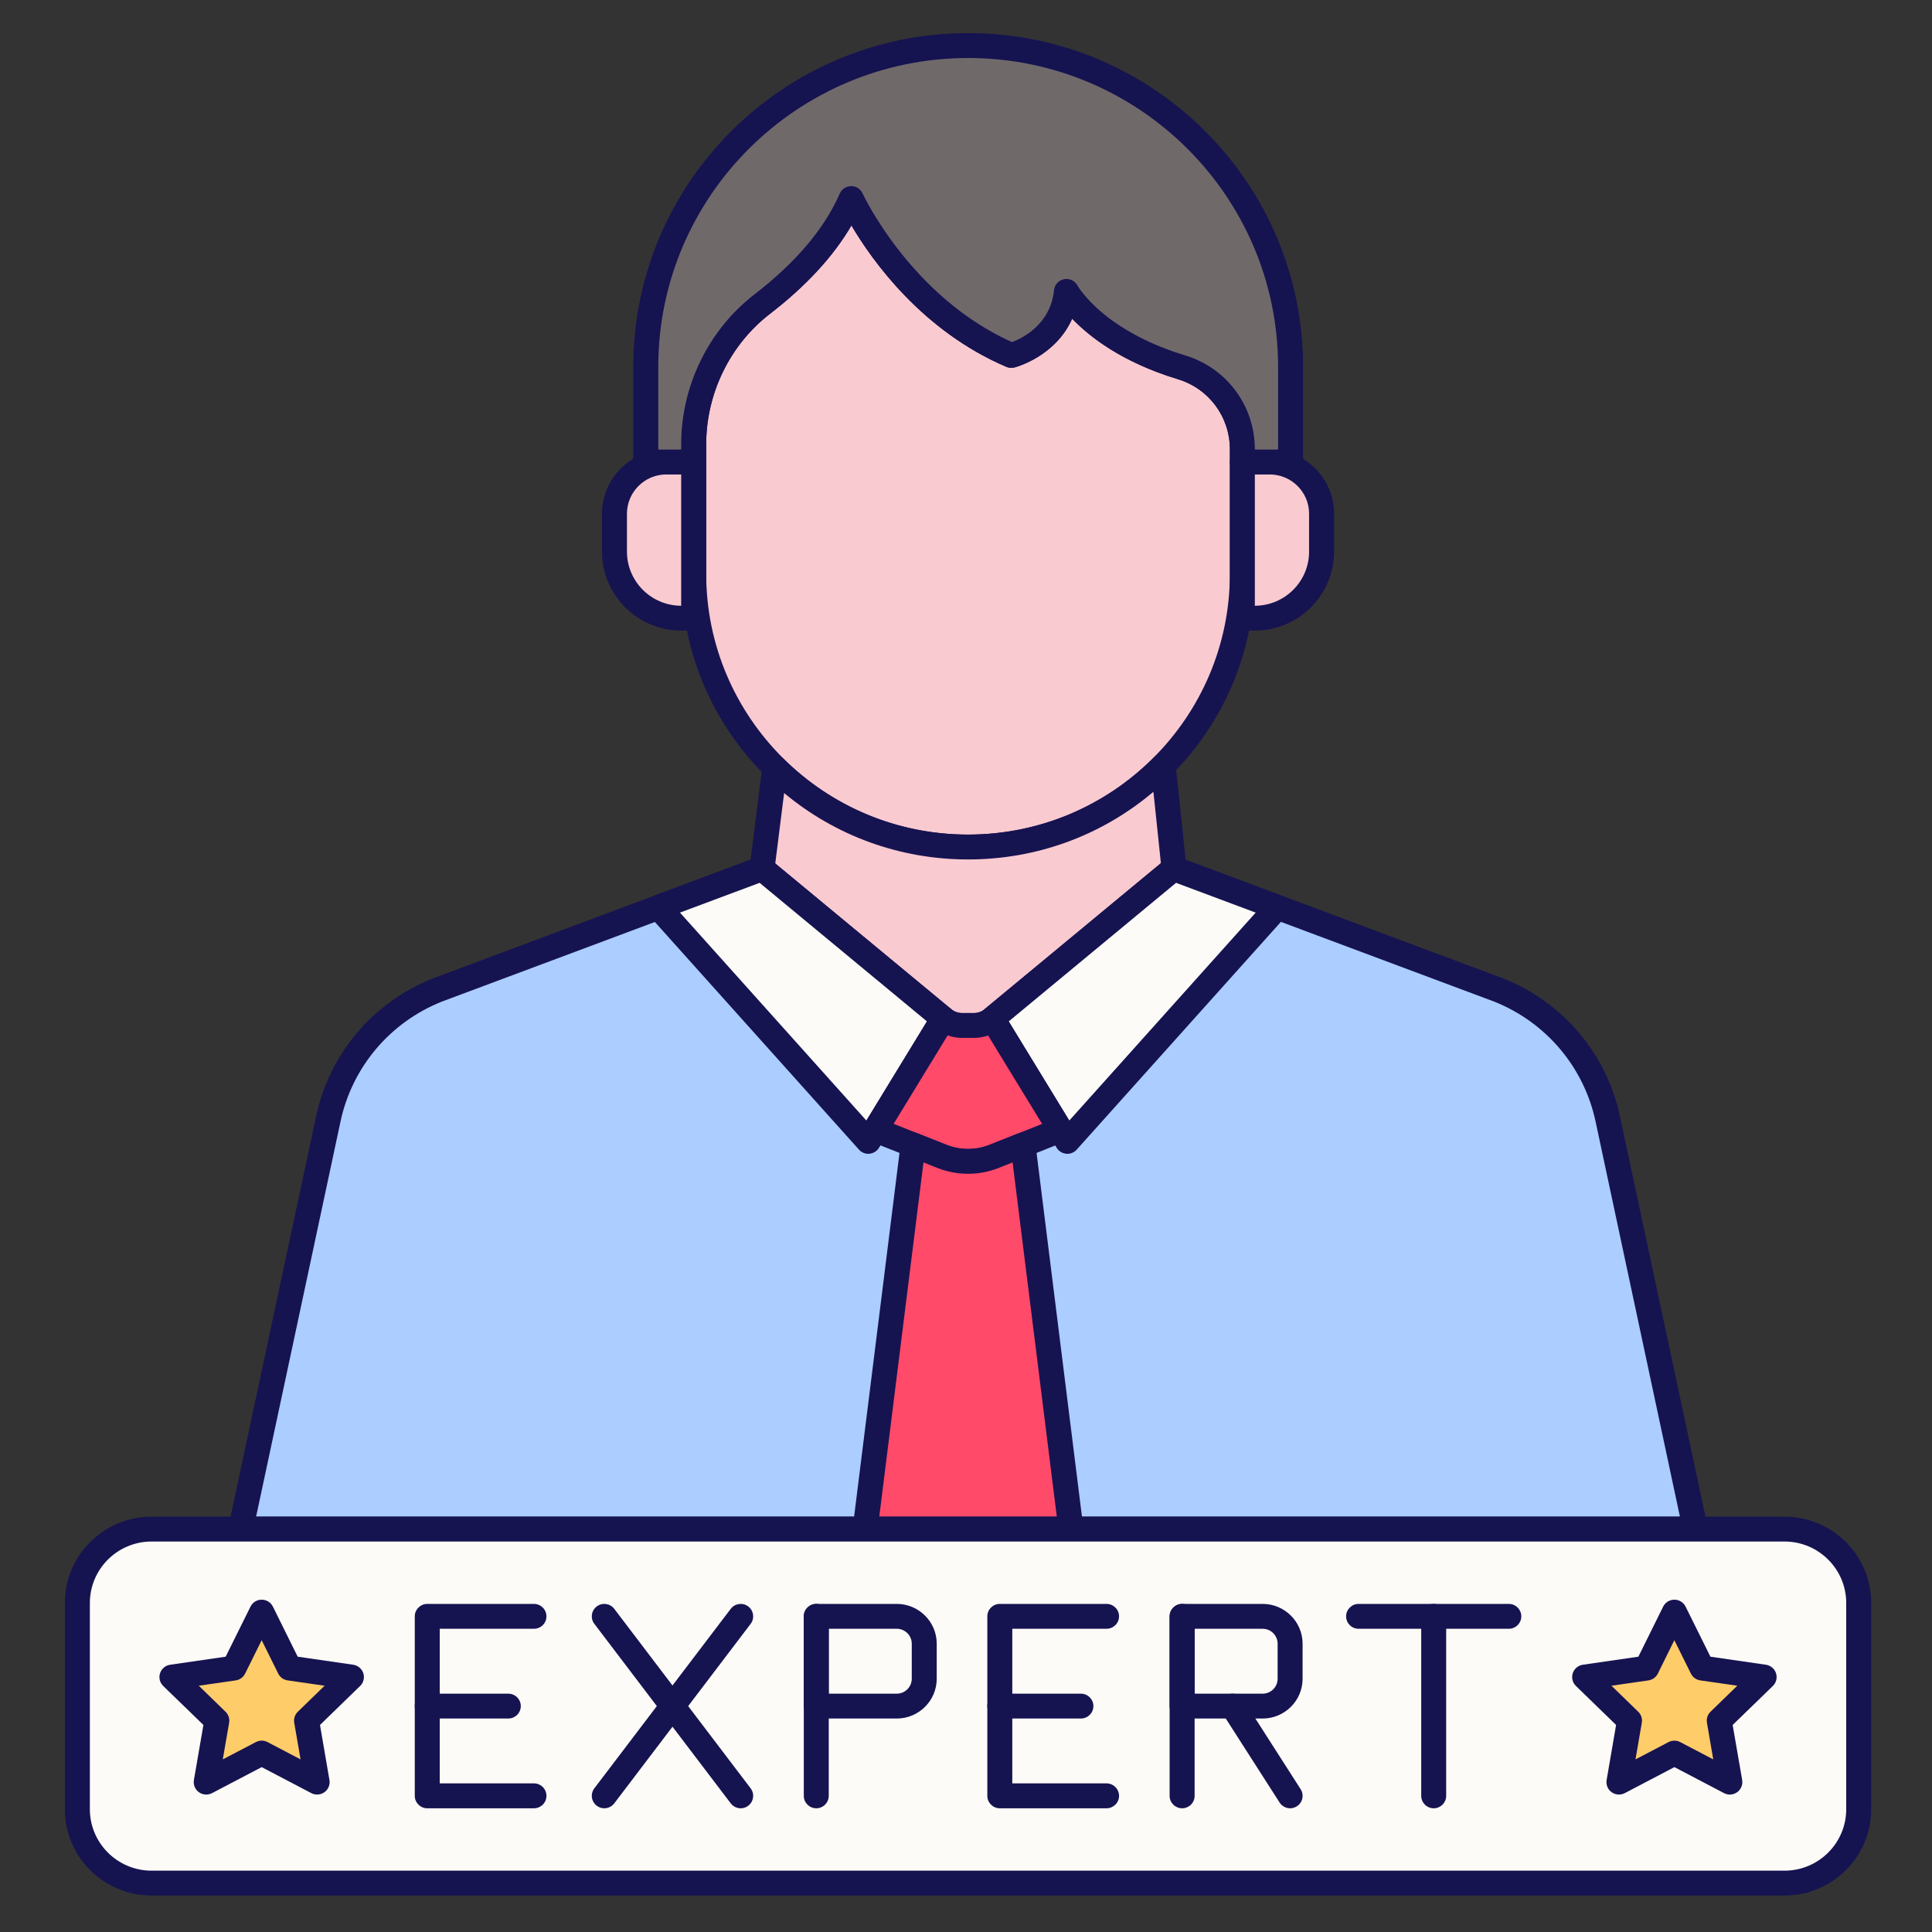
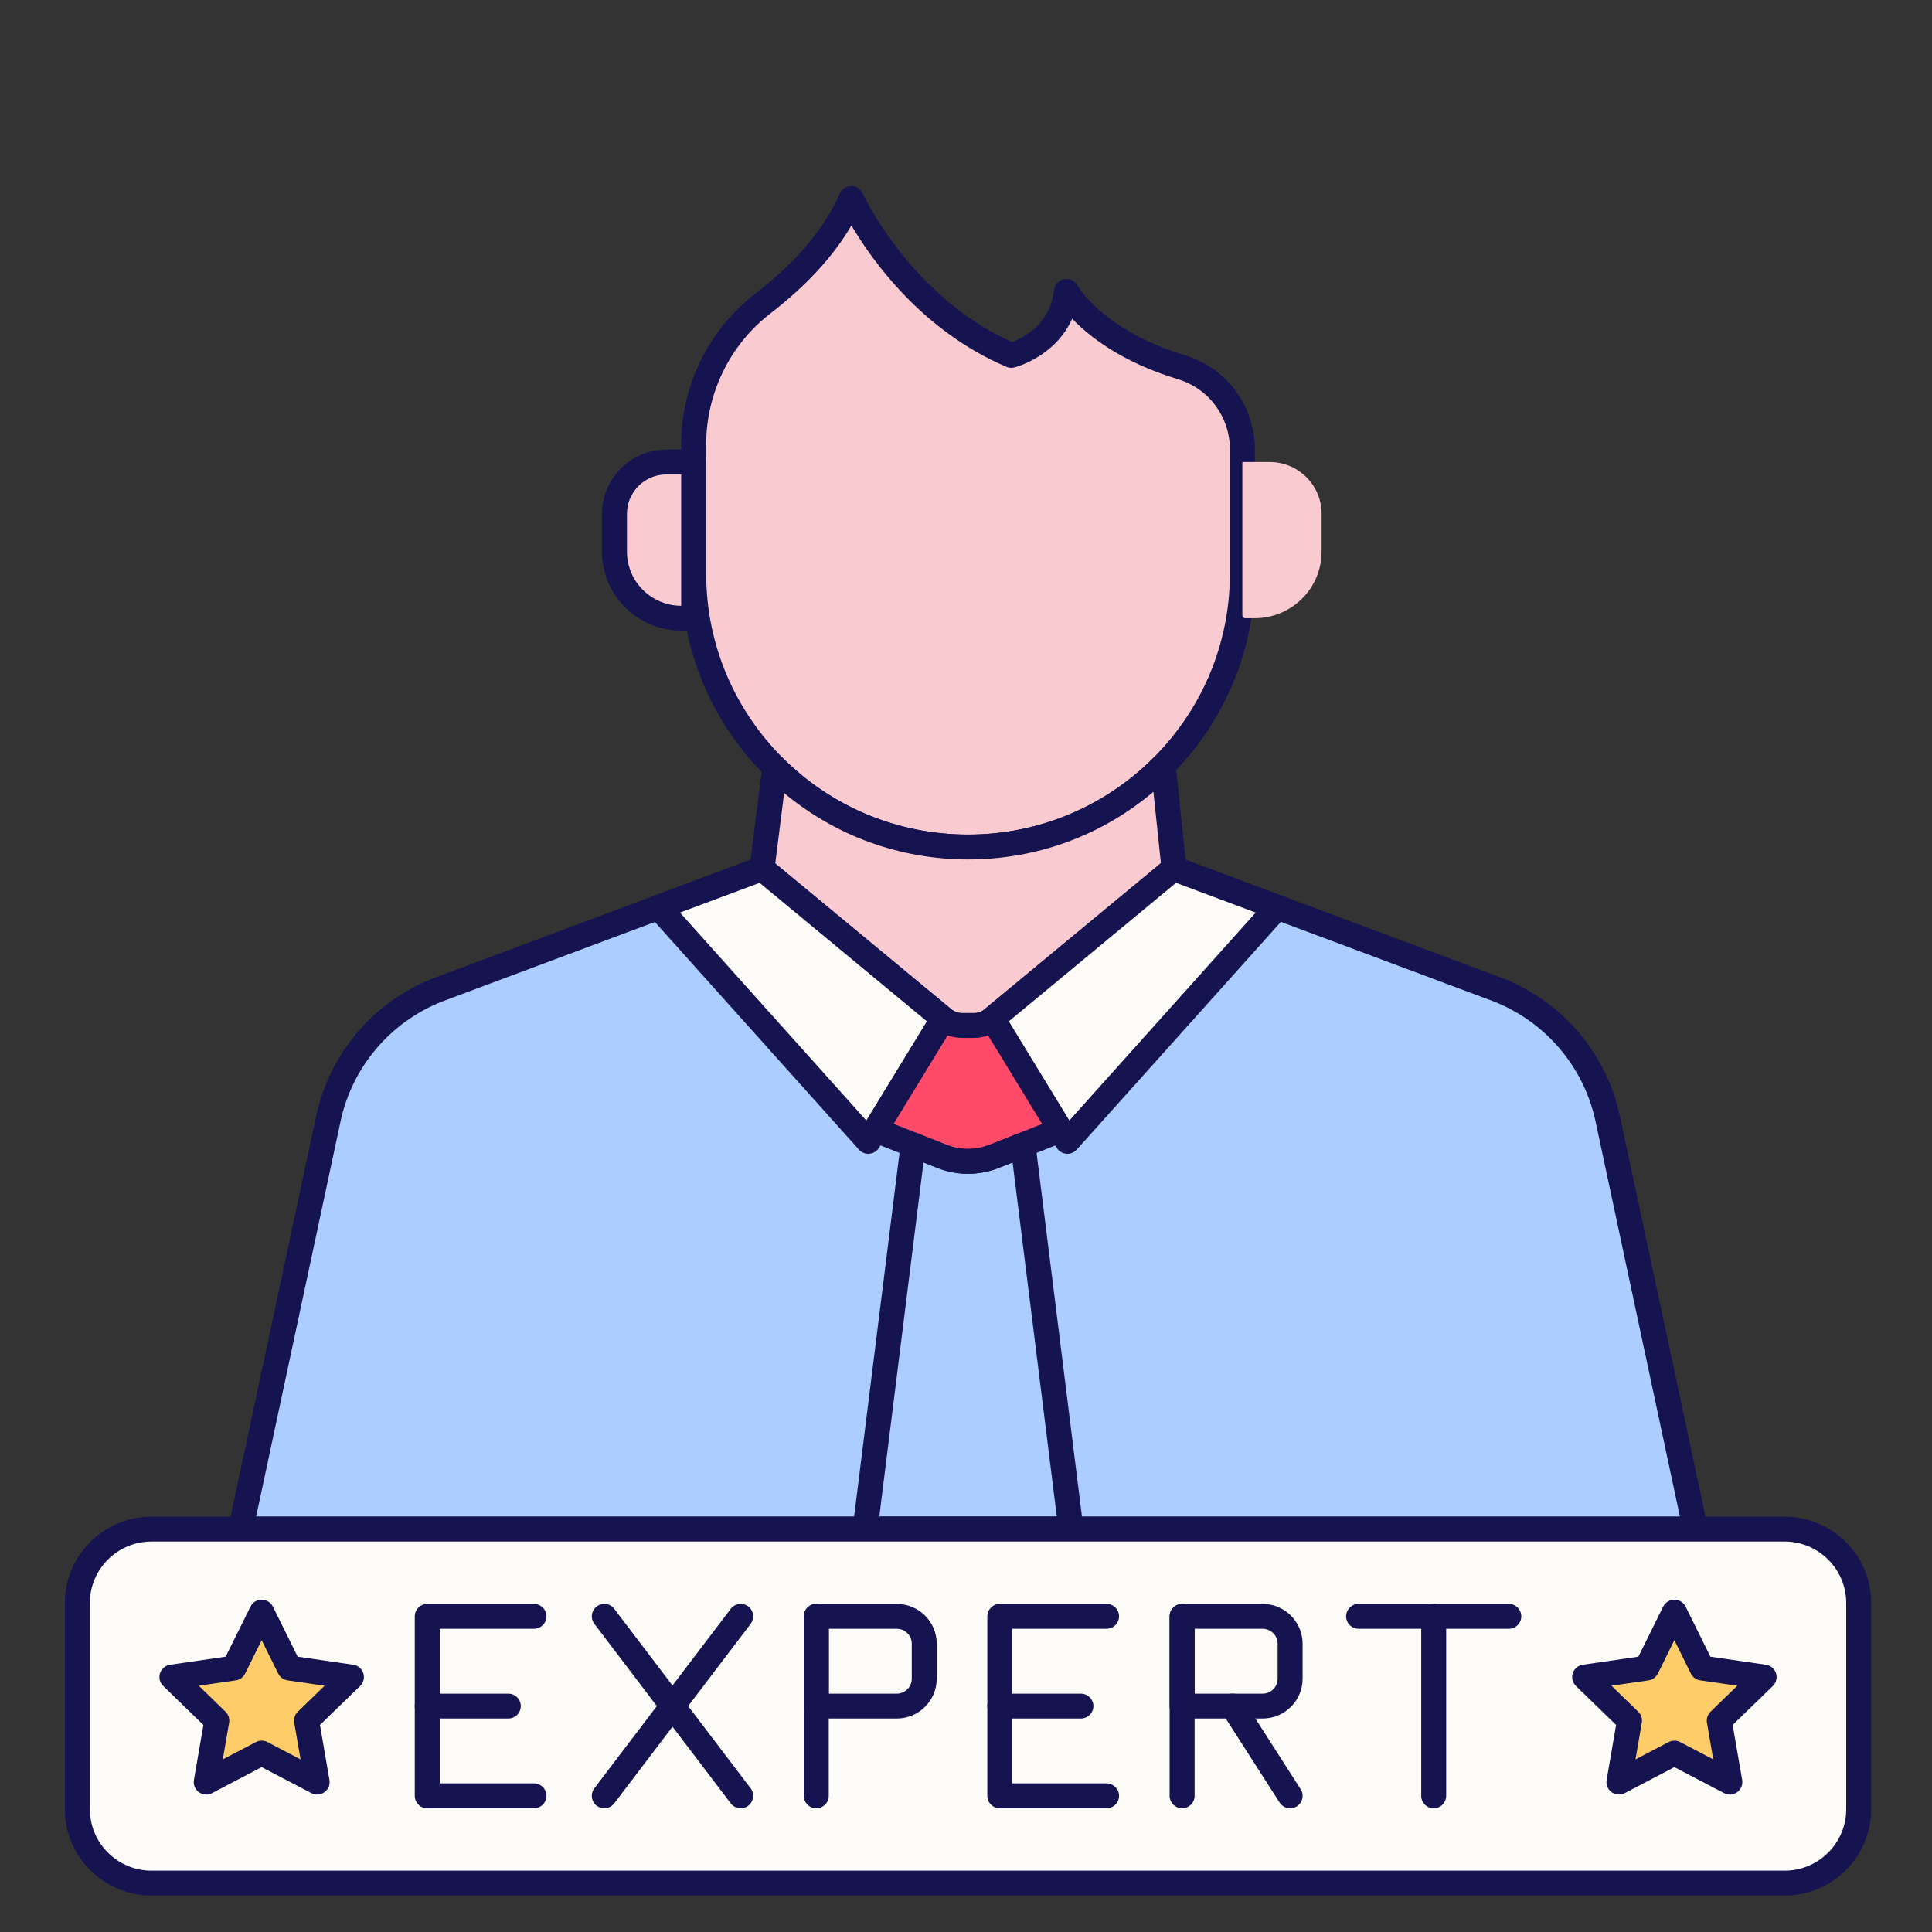
<svg xmlns="http://www.w3.org/2000/svg" width="200" zoomAndPan="magnify" viewBox="0 0 150 150" height="200" preserveAspectRatio="xMidYMid meet">
  <rect x="0" y="0" width="150" height="150" fill="#333333" stroke="none" />
  <defs>
    <clipPath id="701bda21e5">
      <path d="M 49 2.496 L 102 2.496 L 102 37 L 49 37 Z M 49 2.496 " />
    </clipPath>
    <clipPath id="bbb327d081">
      <path d="M 5.031 117 L 145.281 117 L 145.281 147.246 L 5.031 147.246 Z M 5.031 117 " />
    </clipPath>
  </defs>
  <g id="ce97ab13ef">
    <path style=" stroke:none;fill-rule:nonzero;fill:#accdff;fill-opacity:1;" d="M 124.824 86.871 C 123.859 82.34 120.684 78.586 116.363 76.867 L 91.152 67.445 L 77.086 79.09 C 76.672 79.43 76.156 79.617 75.621 79.617 L 74.695 79.617 C 74.16 79.617 73.641 79.43 73.23 79.09 L 59.164 67.445 L 33.953 76.867 C 29.633 78.586 26.457 82.34 25.488 86.871 L 18.688 118.719 L 131.629 118.719 Z M 124.824 86.871 " />
    <path style=" stroke:none;fill-rule:nonzero;fill:#161351;fill-opacity:1;" d="M 131.629 119.684 L 18.688 119.684 C 18.395 119.684 18.117 119.551 17.934 119.324 C 17.75 119.098 17.68 118.801 17.738 118.516 L 24.543 86.668 C 25.578 81.812 28.961 77.812 33.594 75.969 L 33.613 75.961 L 58.824 66.539 C 59.148 66.418 59.516 66.48 59.785 66.699 L 73.852 78.348 C 74.086 78.543 74.387 78.652 74.695 78.652 L 75.621 78.652 C 75.93 78.652 76.227 78.543 76.465 78.348 L 90.531 66.699 C 90.801 66.48 91.164 66.418 91.492 66.539 L 116.703 75.961 L 116.723 75.969 C 121.352 77.812 124.738 81.812 125.773 86.668 L 132.578 118.516 C 132.637 118.801 132.566 119.098 132.383 119.324 C 132.199 119.551 131.922 119.684 131.629 119.684 Z M 19.883 117.754 L 130.43 117.754 L 123.879 87.07 C 122.977 82.848 120.035 79.371 116.012 77.766 L 91.34 68.543 L 77.703 79.832 C 77.121 80.316 76.379 80.582 75.621 80.582 L 74.695 80.582 C 73.934 80.582 73.195 80.316 72.609 79.832 L 58.977 68.543 L 34.301 77.766 C 30.281 79.371 27.34 82.848 26.438 87.07 Z M 19.883 117.754 " />
    <path style=" stroke:none;fill-rule:nonzero;fill:#f9cad0;fill-opacity:1;" d="M 82.801 22.621 C 82.395 26.582 78.52 27.594 78.52 27.594 C 69.961 23.941 66.086 15.414 66.086 15.414 C 64.664 18.676 62.02 21.418 59.188 23.605 C 55.809 26.207 53.859 30.238 53.859 34.488 L 53.859 44.547 C 53.859 56.262 63.395 65.762 75.156 65.762 C 86.922 65.762 96.457 56.262 96.457 44.547 L 96.457 34.891 C 96.457 31.961 94.539 29.367 91.723 28.512 C 84.84 26.426 82.801 22.621 82.801 22.621 Z M 82.801 22.621 " />
    <path style=" stroke:none;fill-rule:nonzero;fill:#161351;fill-opacity:1;" d="M 75.156 66.727 C 62.879 66.727 52.887 56.777 52.887 44.547 L 52.887 34.488 C 52.887 29.949 55.02 25.594 58.594 22.84 C 61.789 20.375 64.012 17.75 65.199 15.031 C 65.352 14.68 65.695 14.453 66.082 14.449 L 66.086 14.449 C 66.469 14.449 66.812 14.672 66.973 15.016 C 67.008 15.098 70.703 23.027 78.57 26.562 C 79.379 26.258 81.562 25.195 81.836 22.523 C 81.879 22.102 82.195 21.758 82.613 21.676 C 83.031 21.594 83.453 21.789 83.652 22.16 C 83.664 22.176 84.152 23.047 85.414 24.141 C 86.582 25.156 88.68 26.582 92.008 27.59 C 95.25 28.57 97.426 31.508 97.426 34.891 L 97.426 44.547 C 97.426 56.777 87.438 66.727 75.156 66.727 Z M 66.105 17.504 C 64.703 19.906 62.582 22.207 59.777 24.367 C 56.68 26.758 54.828 30.543 54.828 34.488 L 54.828 44.547 C 54.828 55.711 63.945 64.797 75.156 64.797 C 86.367 64.797 95.488 55.711 95.488 44.547 L 95.488 34.891 C 95.488 32.363 93.863 30.168 91.441 29.438 C 87.113 28.125 84.586 26.145 83.242 24.742 C 81.957 27.656 78.922 28.488 78.766 28.527 C 78.559 28.582 78.336 28.566 78.141 28.484 C 71.605 25.695 67.734 20.266 66.105 17.504 Z M 82.801 22.621 L 82.805 22.621 Z M 82.801 22.621 " />
    <path style=" stroke:none;fill-rule:nonzero;fill:#f9cad0;fill-opacity:1;" d="M 51.738 35.871 L 53.859 35.871 L 53.859 47.777 C 53.859 47.898 53.758 47.996 53.637 47.996 L 52.898 47.996 C 50.031 47.996 47.707 45.68 47.707 42.828 L 47.707 39.887 C 47.707 37.672 49.516 35.871 51.738 35.871 Z M 51.738 35.871 " />
    <path style=" stroke:none;fill-rule:nonzero;fill:#161351;fill-opacity:1;" d="M 53.637 48.961 L 52.898 48.961 C 49.5 48.961 46.738 46.211 46.738 42.828 L 46.738 39.887 C 46.738 37.141 48.98 34.906 51.738 34.906 L 53.859 34.906 C 54.395 34.906 54.828 35.336 54.828 35.871 L 54.828 47.777 C 54.828 48.43 54.293 48.961 53.637 48.961 Z M 51.738 36.836 C 50.051 36.836 48.676 38.203 48.676 39.887 L 48.676 42.828 C 48.676 45.145 50.566 47.027 52.887 47.031 L 52.887 36.836 Z M 51.738 36.836 " />
    <path style=" stroke:none;fill-rule:nonzero;fill:#f9cad0;fill-opacity:1;" d="M 97.418 47.996 L 96.676 47.996 C 96.555 47.996 96.457 47.898 96.457 47.777 L 96.457 35.871 L 98.578 35.871 C 100.801 35.871 102.609 37.668 102.609 39.887 L 102.609 42.828 C 102.609 45.68 100.281 47.996 97.418 47.996 Z M 97.418 47.996 " />
-     <path style=" stroke:none;fill-rule:nonzero;fill:#161351;fill-opacity:1;" d="M 97.418 48.961 L 96.676 48.961 C 96.023 48.961 95.488 48.43 95.488 47.777 L 95.488 35.871 C 95.488 35.336 95.922 34.906 96.457 34.906 L 98.578 34.906 C 101.336 34.906 103.578 37.141 103.578 39.887 L 103.578 42.828 C 103.578 46.211 100.812 48.961 97.418 48.961 Z M 97.426 36.836 L 97.426 47.031 C 99.75 47.027 101.637 45.145 101.637 42.828 L 101.637 39.887 C 101.637 38.203 100.266 36.836 98.578 36.836 Z M 97.426 36.836 " />
-     <path style=" stroke:none;fill-rule:nonzero;fill:#70696a;fill-opacity:1;" d="M 96.457 35.871 L 99.867 35.871 C 99.98 35.871 100.094 35.879 100.203 35.895 L 100.203 28.469 C 100.203 14.699 88.996 3.535 75.172 3.535 C 61.348 3.535 50.141 14.699 50.141 28.469 L 50.141 35.891 C 50.242 35.879 50.344 35.871 50.445 35.871 L 53.859 35.871 L 53.859 34.488 C 53.859 30.238 55.809 26.207 59.188 23.605 C 62.02 21.418 64.664 18.676 66.086 15.414 C 66.086 15.414 69.961 23.941 78.52 27.594 C 78.52 27.594 82.395 26.582 82.801 22.621 C 82.801 22.621 84.84 26.426 91.723 28.512 C 94.539 29.367 96.457 31.961 96.457 34.891 Z M 96.457 35.871 " />
    <g clip-rule="nonzero" clip-path="url(#701bda21e5)">
-       <path style=" stroke:none;fill-rule:nonzero;fill:#161351;fill-opacity:1;" d="M 100.203 36.859 C 100.164 36.859 100.125 36.855 100.086 36.852 C 100 36.84 99.93 36.836 99.867 36.836 L 96.457 36.836 C 95.922 36.836 95.488 36.406 95.488 35.871 L 95.488 34.891 C 95.488 32.363 93.863 30.168 91.441 29.438 C 87.113 28.125 84.586 26.145 83.242 24.742 C 81.957 27.656 78.922 28.488 78.77 28.527 C 78.559 28.582 78.336 28.566 78.141 28.484 C 71.605 25.691 67.734 20.266 66.105 17.504 C 64.703 19.906 62.582 22.207 59.777 24.367 C 56.68 26.758 54.828 30.543 54.828 34.488 L 54.828 35.871 C 54.828 36.406 54.395 36.836 53.859 36.836 L 50.449 36.836 C 50.387 36.836 50.324 36.84 50.246 36.848 C 49.973 36.879 49.699 36.793 49.492 36.609 C 49.289 36.426 49.168 36.164 49.168 35.891 L 49.168 28.469 C 49.168 14.188 60.832 2.57 75.172 2.57 C 89.508 2.57 101.172 14.188 101.172 28.469 L 101.172 35.895 C 101.172 36.168 101.051 36.434 100.844 36.617 C 100.668 36.773 100.438 36.859 100.203 36.859 Z M 97.426 34.906 L 99.23 34.906 L 99.23 28.469 C 99.23 15.254 88.438 4.504 75.172 4.504 C 61.902 4.504 51.109 15.254 51.109 28.469 L 51.109 34.906 L 52.887 34.906 L 52.887 34.488 C 52.887 29.949 55.02 25.594 58.594 22.84 C 61.789 20.375 64.012 17.75 65.199 15.031 C 65.352 14.68 65.695 14.453 66.082 14.449 L 66.086 14.449 C 66.469 14.449 66.812 14.672 66.969 15.016 C 67.008 15.098 70.703 23.027 78.57 26.562 C 79.379 26.258 81.562 25.195 81.836 22.523 C 81.879 22.102 82.195 21.758 82.613 21.676 C 83.031 21.594 83.457 21.793 83.656 22.168 C 83.656 22.172 84.148 23.043 85.41 24.141 C 86.582 25.156 88.68 26.582 92.008 27.59 C 95.25 28.57 97.426 31.508 97.426 34.891 Z M 97.426 34.906 " />
-     </g>
+       </g>
    <path style=" stroke:none;fill-rule:nonzero;fill:#f9cad0;fill-opacity:1;" d="M 75.156 65.762 C 69.305 65.762 64 63.41 60.152 59.602 L 59.164 67.445 L 73.23 79.09 C 73.641 79.43 74.16 79.617 74.695 79.617 L 75.621 79.617 C 76.156 79.617 76.672 79.43 77.086 79.09 L 91.152 67.445 L 90.312 59.449 C 86.453 63.348 81.09 65.762 75.156 65.762 Z M 75.156 65.762 " />
    <path style=" stroke:none;fill-rule:nonzero;fill:#161351;fill-opacity:1;" d="M 75.621 80.582 L 74.695 80.582 C 73.938 80.582 73.195 80.316 72.609 79.832 L 58.543 68.188 C 58.289 67.977 58.16 67.648 58.203 67.324 L 59.191 59.48 C 59.234 59.117 59.484 58.809 59.836 58.688 C 60.184 58.566 60.574 58.656 60.836 58.918 C 64.668 62.707 69.754 64.797 75.156 64.797 C 80.637 64.797 85.773 62.656 89.625 58.773 C 89.887 58.508 90.281 58.414 90.633 58.539 C 90.988 58.664 91.238 58.98 91.277 59.352 L 92.113 67.344 C 92.148 67.664 92.02 67.98 91.77 68.188 L 77.703 79.832 C 77.121 80.316 76.379 80.582 75.621 80.582 Z M 60.191 67.039 L 73.852 78.348 C 74.086 78.543 74.387 78.652 74.695 78.652 L 75.621 78.652 C 75.93 78.652 76.227 78.543 76.465 78.348 L 90.133 67.031 L 89.551 61.473 C 85.535 64.875 80.492 66.727 75.156 66.727 C 69.883 66.727 64.879 64.906 60.879 61.57 Z M 60.191 67.039 " />
    <path style=" stroke:none;fill-rule:nonzero;fill:#fcfbf7;fill-opacity:1;" d="M 59.164 67.445 L 51.125 70.449 L 67.414 88.613 L 73.23 79.09 Z M 59.164 67.445 " />
    <path style=" stroke:none;fill-rule:nonzero;fill:#161351;fill-opacity:1;" d="M 67.414 89.582 C 67.141 89.582 66.879 89.465 66.691 89.258 L 50.402 71.09 C 50.191 70.852 50.109 70.527 50.188 70.215 C 50.262 69.906 50.488 69.656 50.785 69.543 L 58.824 66.539 C 59.148 66.418 59.516 66.48 59.785 66.703 L 73.852 78.348 C 74.219 78.652 74.309 79.184 74.059 79.594 L 68.242 89.117 C 68.082 89.379 67.809 89.547 67.504 89.574 C 67.473 89.578 67.445 89.582 67.414 89.582 Z M 52.793 70.855 L 67.266 87 L 71.969 79.301 L 58.977 68.543 Z M 52.793 70.855 " />
    <path style=" stroke:none;fill-rule:nonzero;fill:#fcfbf7;fill-opacity:1;" d="M 91.121 67.445 L 99.156 70.449 L 82.867 88.613 L 77.055 79.09 Z M 91.121 67.445 " />
    <path style=" stroke:none;fill-rule:nonzero;fill:#161351;fill-opacity:1;" d="M 82.871 89.582 C 82.84 89.582 82.809 89.578 82.781 89.574 C 82.477 89.547 82.199 89.379 82.043 89.117 L 76.227 79.594 C 75.977 79.184 76.066 78.652 76.434 78.348 L 90.5 66.703 C 90.77 66.48 91.137 66.418 91.461 66.539 L 99.5 69.543 C 99.797 69.656 100.023 69.906 100.098 70.215 C 100.176 70.527 100.094 70.852 99.883 71.09 L 83.594 89.258 C 83.406 89.465 83.145 89.582 82.871 89.582 Z M 78.316 79.301 L 83.02 87 L 97.492 70.855 L 91.309 68.543 Z M 78.316 79.301 " />
    <path style=" stroke:none;fill-rule:nonzero;fill:#ff4a69;fill-opacity:1;" d="M 77.062 79.105 C 76.656 79.438 76.145 79.617 75.621 79.617 L 74.695 79.617 C 74.16 79.617 73.641 79.43 73.23 79.09 L 67.957 87.727 C 67.957 87.727 73.129 89.777 73.129 89.777 C 74.43 90.297 75.883 90.297 77.188 89.777 L 82.332 87.738 Z M 77.062 79.105 " />
    <path style=" stroke:none;fill-rule:nonzero;fill:#161351;fill-opacity:1;" d="M 75.156 91.133 C 74.348 91.133 73.539 90.98 72.77 90.676 L 67.598 88.625 C 67.332 88.52 67.129 88.301 67.039 88.031 C 66.949 87.762 66.98 87.469 67.129 87.227 L 72.402 78.59 C 72.547 78.348 72.793 78.184 73.07 78.137 C 73.348 78.094 73.633 78.168 73.852 78.348 C 74.086 78.543 74.387 78.652 74.695 78.652 L 75.621 78.652 C 75.922 78.652 76.219 78.547 76.453 78.355 C 76.672 78.18 76.953 78.105 77.23 78.156 C 77.504 78.203 77.746 78.367 77.891 78.605 L 83.16 87.234 C 83.309 87.477 83.344 87.773 83.254 88.043 C 83.16 88.312 82.957 88.527 82.691 88.633 L 77.547 90.676 C 76.777 90.98 75.965 91.133 75.156 91.133 Z M 69.383 87.254 L 73.488 88.883 C 74.562 89.309 75.75 89.309 76.828 88.883 L 80.91 87.262 L 76.715 80.395 C 76.363 80.52 75.996 80.582 75.621 80.582 L 74.695 80.582 C 74.312 80.582 73.93 80.516 73.574 80.387 Z M 69.383 87.254 " />
-     <path style=" stroke:none;fill-rule:nonzero;fill:#ff4a69;fill-opacity:1;" d="M 79.426 88.891 L 77.188 89.777 C 75.883 90.297 74.43 90.297 73.129 89.777 L 70.891 88.891 L 67.168 118.719 L 83.148 118.719 Z M 79.426 88.891 " />
    <path style=" stroke:none;fill-rule:nonzero;fill:#161351;fill-opacity:1;" d="M 83.148 119.684 L 67.168 119.684 C 66.891 119.684 66.625 119.566 66.441 119.359 C 66.258 119.148 66.172 118.875 66.207 118.598 L 69.93 88.773 C 69.965 88.477 70.141 88.211 70.398 88.059 C 70.656 87.906 70.973 87.883 71.25 87.992 L 73.488 88.883 C 74.562 89.309 75.75 89.309 76.828 88.883 L 79.066 87.992 C 79.344 87.883 79.66 87.906 79.918 88.059 C 80.176 88.211 80.352 88.477 80.387 88.773 L 84.109 118.598 C 84.145 118.875 84.059 119.148 83.871 119.359 C 83.688 119.566 83.426 119.684 83.148 119.684 Z M 68.266 117.754 L 82.051 117.754 L 78.617 90.25 L 77.547 90.676 C 76.008 91.285 74.309 91.285 72.77 90.676 L 71.699 90.25 Z M 68.266 117.754 " />
    <path style=" stroke:none;fill-rule:nonzero;fill:#fcfbf7;fill-opacity:1;" d="M 11.766 118.719 L 138.551 118.719 C 138.93 118.719 139.305 118.754 139.676 118.828 C 140.047 118.902 140.406 119.012 140.754 119.156 C 141.105 119.301 141.438 119.477 141.75 119.684 C 142.066 119.895 142.355 120.133 142.625 120.398 C 142.891 120.664 143.129 120.953 143.34 121.266 C 143.551 121.582 143.727 121.91 143.871 122.258 C 144.016 122.605 144.125 122.965 144.199 123.336 C 144.273 123.703 144.309 124.078 144.309 124.453 L 144.309 140.469 C 144.309 140.844 144.273 141.219 144.199 141.586 C 144.125 141.957 144.016 142.316 143.871 142.664 C 143.727 143.012 143.551 143.34 143.34 143.652 C 143.129 143.969 142.891 144.258 142.625 144.523 C 142.355 144.789 142.066 145.027 141.75 145.238 C 141.438 145.445 141.105 145.621 140.754 145.766 C 140.406 145.91 140.047 146.02 139.676 146.094 C 139.305 146.168 138.93 146.203 138.551 146.203 L 11.766 146.203 C 11.387 146.203 11.012 146.168 10.641 146.094 C 10.27 146.02 9.91 145.91 9.559 145.766 C 9.211 145.621 8.879 145.445 8.566 145.238 C 8.25 145.027 7.961 144.789 7.691 144.523 C 7.426 144.258 7.188 143.969 6.977 143.652 C 6.766 143.34 6.59 143.012 6.445 142.664 C 6.301 142.316 6.191 141.957 6.117 141.586 C 6.043 141.219 6.004 140.844 6.004 140.469 L 6.004 124.453 C 6.004 124.078 6.043 123.703 6.117 123.336 C 6.191 122.965 6.301 122.605 6.445 122.258 C 6.59 121.91 6.766 121.582 6.977 121.266 C 7.188 120.953 7.426 120.664 7.691 120.398 C 7.961 120.133 8.25 119.895 8.566 119.684 C 8.879 119.477 9.211 119.301 9.559 119.156 C 9.91 119.012 10.27 118.902 10.641 118.828 C 11.012 118.754 11.387 118.719 11.766 118.719 Z M 11.766 118.719 " />
    <g clip-rule="nonzero" clip-path="url(#bbb327d081)">
      <path style=" stroke:none;fill-rule:nonzero;fill:#161351;fill-opacity:1;" d="M 138.551 147.168 L 11.766 147.168 C 8.055 147.168 5.035 144.164 5.035 140.469 L 5.035 124.453 C 5.035 120.758 8.055 117.754 11.766 117.754 L 138.551 117.754 C 142.262 117.754 145.281 120.758 145.281 124.453 L 145.281 140.469 C 145.281 144.164 142.262 147.168 138.551 147.168 Z M 11.766 119.684 C 9.125 119.684 6.977 121.824 6.977 124.453 L 6.977 140.469 C 6.977 143.098 9.125 145.238 11.766 145.238 L 138.551 145.238 C 141.191 145.238 143.34 143.098 143.34 140.469 L 143.34 124.453 C 143.34 121.824 141.191 119.684 138.551 119.684 Z M 11.766 119.684 " />
    </g>
    <path style=" stroke:none;fill-rule:nonzero;fill:#161351;fill-opacity:1;" d="M 39.465 133.426 L 33.172 133.426 C 32.637 133.426 32.203 132.992 32.203 132.461 C 32.203 131.926 32.637 131.496 33.172 131.496 L 39.465 131.496 C 40 131.496 40.434 131.926 40.434 132.461 C 40.434 132.992 40 133.426 39.465 133.426 Z M 39.465 133.426 " />
    <path style=" stroke:none;fill-rule:nonzero;fill:#161351;fill-opacity:1;" d="M 41.457 140.395 L 33.172 140.395 C 32.637 140.395 32.203 139.961 32.203 139.43 L 32.203 125.492 C 32.203 124.961 32.637 124.527 33.172 124.527 L 41.457 124.527 C 41.992 124.527 42.426 124.961 42.426 125.492 C 42.426 126.027 41.992 126.457 41.457 126.457 L 34.141 126.457 L 34.141 138.461 L 41.457 138.461 C 41.992 138.461 42.426 138.895 42.426 139.43 C 42.426 139.961 41.992 140.395 41.457 140.395 Z M 41.457 140.395 " />
    <path style=" stroke:none;fill-rule:nonzero;fill:#161351;fill-opacity:1;" d="M 83.918 133.426 L 77.625 133.426 C 77.09 133.426 76.656 132.992 76.656 132.461 C 76.656 131.926 77.09 131.496 77.625 131.496 L 83.918 131.496 C 84.457 131.496 84.891 131.926 84.891 132.461 C 84.891 132.992 84.457 133.426 83.918 133.426 Z M 83.918 133.426 " />
    <path style=" stroke:none;fill-rule:nonzero;fill:#161351;fill-opacity:1;" d="M 85.91 140.395 L 77.625 140.395 C 77.09 140.395 76.656 139.961 76.656 139.43 L 76.656 125.492 C 76.656 124.961 77.09 124.527 77.625 124.527 L 85.91 124.527 C 86.445 124.527 86.883 124.961 86.883 125.492 C 86.883 126.027 86.445 126.457 85.91 126.457 L 78.594 126.457 L 78.594 138.461 L 85.91 138.461 C 86.445 138.461 86.883 138.895 86.883 139.43 C 86.883 139.961 86.445 140.395 85.91 140.395 Z M 85.91 140.395 " />
    <path style=" stroke:none;fill-rule:nonzero;fill:#161351;fill-opacity:1;" d="M 63.375 140.395 C 62.84 140.395 62.406 139.961 62.406 139.43 L 62.406 125.492 C 62.406 124.961 62.84 124.527 63.375 124.527 C 63.91 124.527 64.344 124.961 64.344 125.492 L 64.344 139.43 C 64.344 139.961 63.91 140.395 63.375 140.395 Z M 63.375 140.395 " />
    <path style=" stroke:none;fill-rule:nonzero;fill:#161351;fill-opacity:1;" d="M 69.625 133.426 L 63.375 133.426 C 62.84 133.426 62.406 132.992 62.406 132.461 L 62.406 125.492 C 62.406 124.961 62.84 124.527 63.375 124.527 L 69.625 124.527 C 71.336 124.527 72.727 125.914 72.727 127.617 L 72.727 130.336 C 72.727 132.039 71.336 133.426 69.625 133.426 Z M 64.344 131.496 L 69.625 131.496 C 70.266 131.496 70.789 130.977 70.789 130.336 L 70.789 127.617 C 70.789 126.98 70.266 126.457 69.625 126.457 L 64.344 126.457 Z M 64.344 131.496 " />
    <path style=" stroke:none;fill-rule:nonzero;fill:#161351;fill-opacity:1;" d="M 91.781 140.395 C 91.246 140.395 90.809 139.961 90.809 139.43 L 90.809 125.492 C 90.809 124.961 91.246 124.527 91.781 124.527 C 92.316 124.527 92.75 124.961 92.75 125.492 L 92.75 139.43 C 92.75 139.961 92.316 140.395 91.781 140.395 Z M 91.781 140.395 " />
    <path style=" stroke:none;fill-rule:nonzero;fill:#161351;fill-opacity:1;" d="M 100.164 140.395 C 99.844 140.395 99.531 140.234 99.348 139.949 L 94.883 132.98 C 94.594 132.531 94.727 131.934 95.18 131.648 C 95.629 131.359 96.23 131.492 96.516 131.941 L 100.98 138.91 C 101.27 139.359 101.137 139.957 100.684 140.242 C 100.523 140.344 100.344 140.395 100.164 140.395 Z M 100.164 140.395 " />
    <path style=" stroke:none;fill-rule:nonzero;fill:#161351;fill-opacity:1;" d="M 98.031 133.426 L 91.781 133.426 C 91.246 133.426 90.809 132.992 90.809 132.461 L 90.809 125.492 C 90.809 124.961 91.246 124.527 91.781 124.527 L 98.031 124.527 C 99.742 124.527 101.133 125.914 101.133 127.617 L 101.133 130.336 C 101.133 132.039 99.742 133.426 98.031 133.426 Z M 92.75 131.496 L 98.031 131.496 C 98.672 131.496 99.195 130.977 99.195 130.336 L 99.195 127.617 C 99.195 126.98 98.672 126.457 98.031 126.457 L 92.75 126.457 Z M 92.75 131.496 " />
    <path style=" stroke:none;fill-rule:nonzero;fill:#161351;fill-opacity:1;" d="M 111.312 140.395 C 110.777 140.395 110.344 139.961 110.344 139.43 L 110.344 125.492 C 110.344 124.961 110.777 124.527 111.312 124.527 C 111.848 124.527 112.281 124.961 112.281 125.492 L 112.281 139.43 C 112.281 139.961 111.848 140.395 111.312 140.395 Z M 111.312 140.395 " />
    <path style=" stroke:none;fill-rule:nonzero;fill:#161351;fill-opacity:1;" d="M 117.145 126.457 L 105.48 126.457 C 104.945 126.457 104.512 126.027 104.512 125.492 C 104.512 124.961 104.945 124.527 105.48 124.527 L 117.145 124.527 C 117.68 124.527 118.113 124.961 118.113 125.492 C 118.113 126.027 117.68 126.457 117.145 126.457 Z M 117.145 126.457 " />
    <path style=" stroke:none;fill-rule:nonzero;fill:#161351;fill-opacity:1;" d="M 46.914 140.395 C 46.711 140.395 46.508 140.332 46.332 140.199 C 45.906 139.875 45.82 139.27 46.145 138.844 L 56.734 124.91 C 57.059 124.484 57.664 124.402 58.09 124.723 C 58.52 125.043 58.602 125.652 58.281 126.074 L 47.691 140.012 C 47.5 140.262 47.211 140.395 46.914 140.395 Z M 46.914 140.395 " />
    <path style=" stroke:none;fill-rule:nonzero;fill:#161351;fill-opacity:1;" d="M 57.508 140.395 C 57.215 140.395 56.926 140.262 56.734 140.012 L 46.145 126.074 C 45.82 125.652 45.906 125.047 46.332 124.723 C 46.758 124.402 47.367 124.484 47.691 124.91 L 58.281 138.848 C 58.602 139.27 58.52 139.875 58.09 140.199 C 57.918 140.332 57.711 140.395 57.508 140.395 Z M 57.508 140.395 " />
    <path style=" stroke:none;fill-rule:nonzero;fill:#fecc69;fill-opacity:1;" d="M 130 125.164 L 132.152 129.508 L 136.965 130.207 L 133.48 133.59 L 134.305 138.363 L 130 136.109 L 125.691 138.363 L 126.516 133.59 L 123.031 130.207 L 127.844 129.508 Z M 130 125.164 " />
    <path style=" stroke:none;fill-rule:nonzero;fill:#161351;fill-opacity:1;" d="M 125.691 139.328 C 125.492 139.328 125.293 139.266 125.121 139.145 C 124.824 138.93 124.676 138.562 124.738 138.199 L 125.473 133.926 L 122.355 130.898 C 122.09 130.641 121.996 130.258 122.109 129.906 C 122.223 129.559 122.527 129.305 122.891 129.25 L 127.203 128.625 L 129.129 124.734 C 129.293 124.406 129.629 124.199 130 124.199 C 130.367 124.199 130.703 124.406 130.867 124.734 L 132.797 128.625 L 137.105 129.25 C 137.473 129.305 137.773 129.559 137.887 129.906 C 138.004 130.258 137.906 130.641 137.645 130.898 L 134.523 133.926 L 135.262 138.199 C 135.324 138.562 135.172 138.93 134.875 139.145 C 134.574 139.359 134.18 139.391 133.855 139.219 L 130 137.199 L 126.145 139.219 C 126 139.293 125.848 139.328 125.691 139.328 Z M 130 135.145 C 130.152 135.145 130.309 135.18 130.449 135.254 L 133.016 136.598 L 132.527 133.75 C 132.473 133.438 132.578 133.117 132.805 132.898 L 134.883 130.879 L 132.012 130.465 C 131.695 130.418 131.422 130.223 131.281 129.938 L 129.996 127.344 L 128.715 129.938 C 128.574 130.223 128.301 130.418 127.984 130.465 L 125.113 130.879 L 127.191 132.898 C 127.418 133.117 127.523 133.438 127.469 133.75 L 126.98 136.598 L 129.547 135.254 C 129.688 135.18 129.844 135.145 129.996 135.145 Z M 130 135.145 " />
    <path style=" stroke:none;fill-rule:nonzero;fill:#fecc69;fill-opacity:1;" d="M 20.316 125.164 L 22.469 129.508 L 27.285 130.207 L 23.801 133.59 L 24.625 138.363 L 20.316 136.109 L 16.012 138.363 L 16.832 133.59 L 13.348 130.207 L 18.164 129.508 Z M 20.316 125.164 " />
    <path style=" stroke:none;fill-rule:nonzero;fill:#161351;fill-opacity:1;" d="M 24.625 139.328 C 24.469 139.328 24.312 139.293 24.172 139.219 L 20.316 137.199 L 16.461 139.219 C 16.137 139.391 15.738 139.359 15.441 139.145 C 15.141 138.93 14.992 138.562 15.055 138.199 L 15.793 133.926 L 12.672 130.898 C 12.406 130.641 12.312 130.258 12.426 129.906 C 12.543 129.559 12.844 129.305 13.211 129.25 L 17.52 128.625 L 19.449 124.738 C 19.609 124.406 19.949 124.199 20.316 124.199 C 20.688 124.199 21.023 124.406 21.188 124.738 L 23.113 128.625 L 27.426 129.25 C 27.789 129.305 28.094 129.559 28.207 129.906 C 28.32 130.258 28.227 130.641 27.961 130.898 L 24.844 133.926 L 25.578 138.199 C 25.641 138.562 25.492 138.93 25.191 139.145 C 25.023 139.266 24.824 139.328 24.625 139.328 Z M 15.434 130.879 L 17.508 132.898 C 17.738 133.117 17.844 133.438 17.789 133.75 L 17.297 136.598 L 19.867 135.254 C 20.148 135.105 20.484 135.105 20.77 135.254 L 23.336 136.598 L 22.844 133.75 C 22.793 133.438 22.895 133.117 23.125 132.898 L 25.203 130.879 L 22.332 130.465 C 22.016 130.418 21.742 130.223 21.602 129.938 L 20.316 127.344 L 19.031 129.938 C 18.891 130.223 18.617 130.418 18.301 130.465 Z M 15.434 130.879 " />
  </g>
</svg>